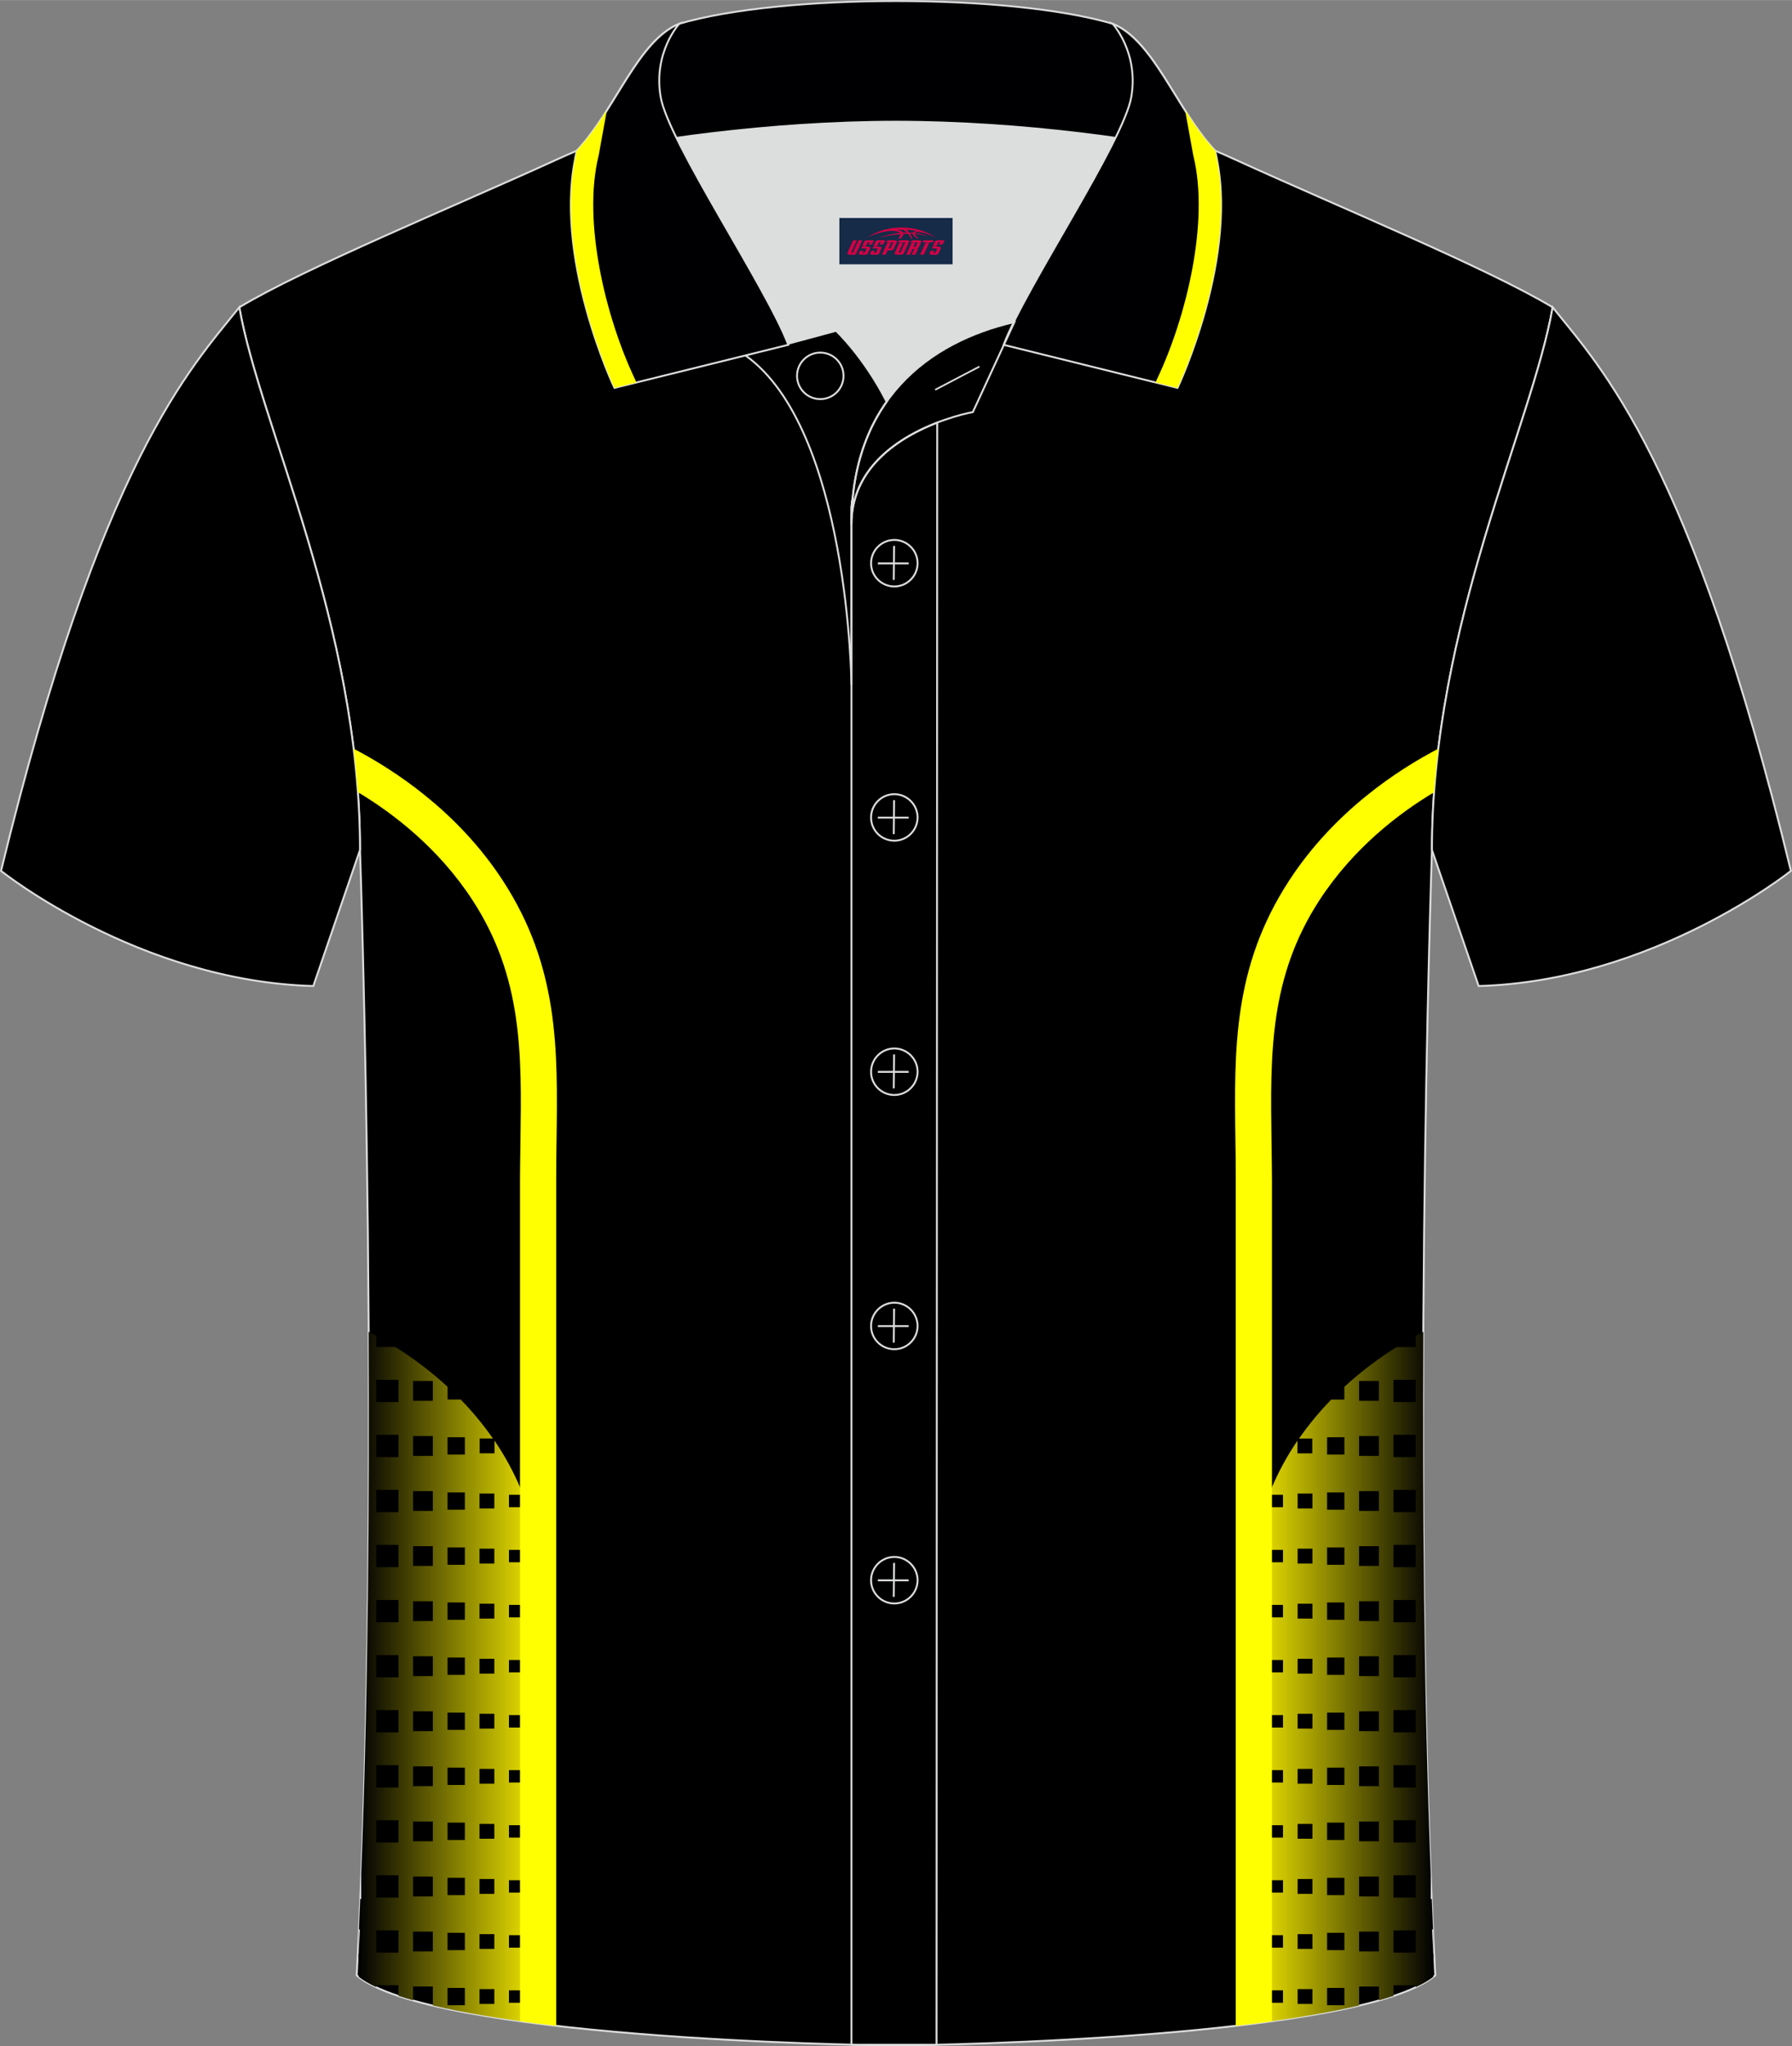
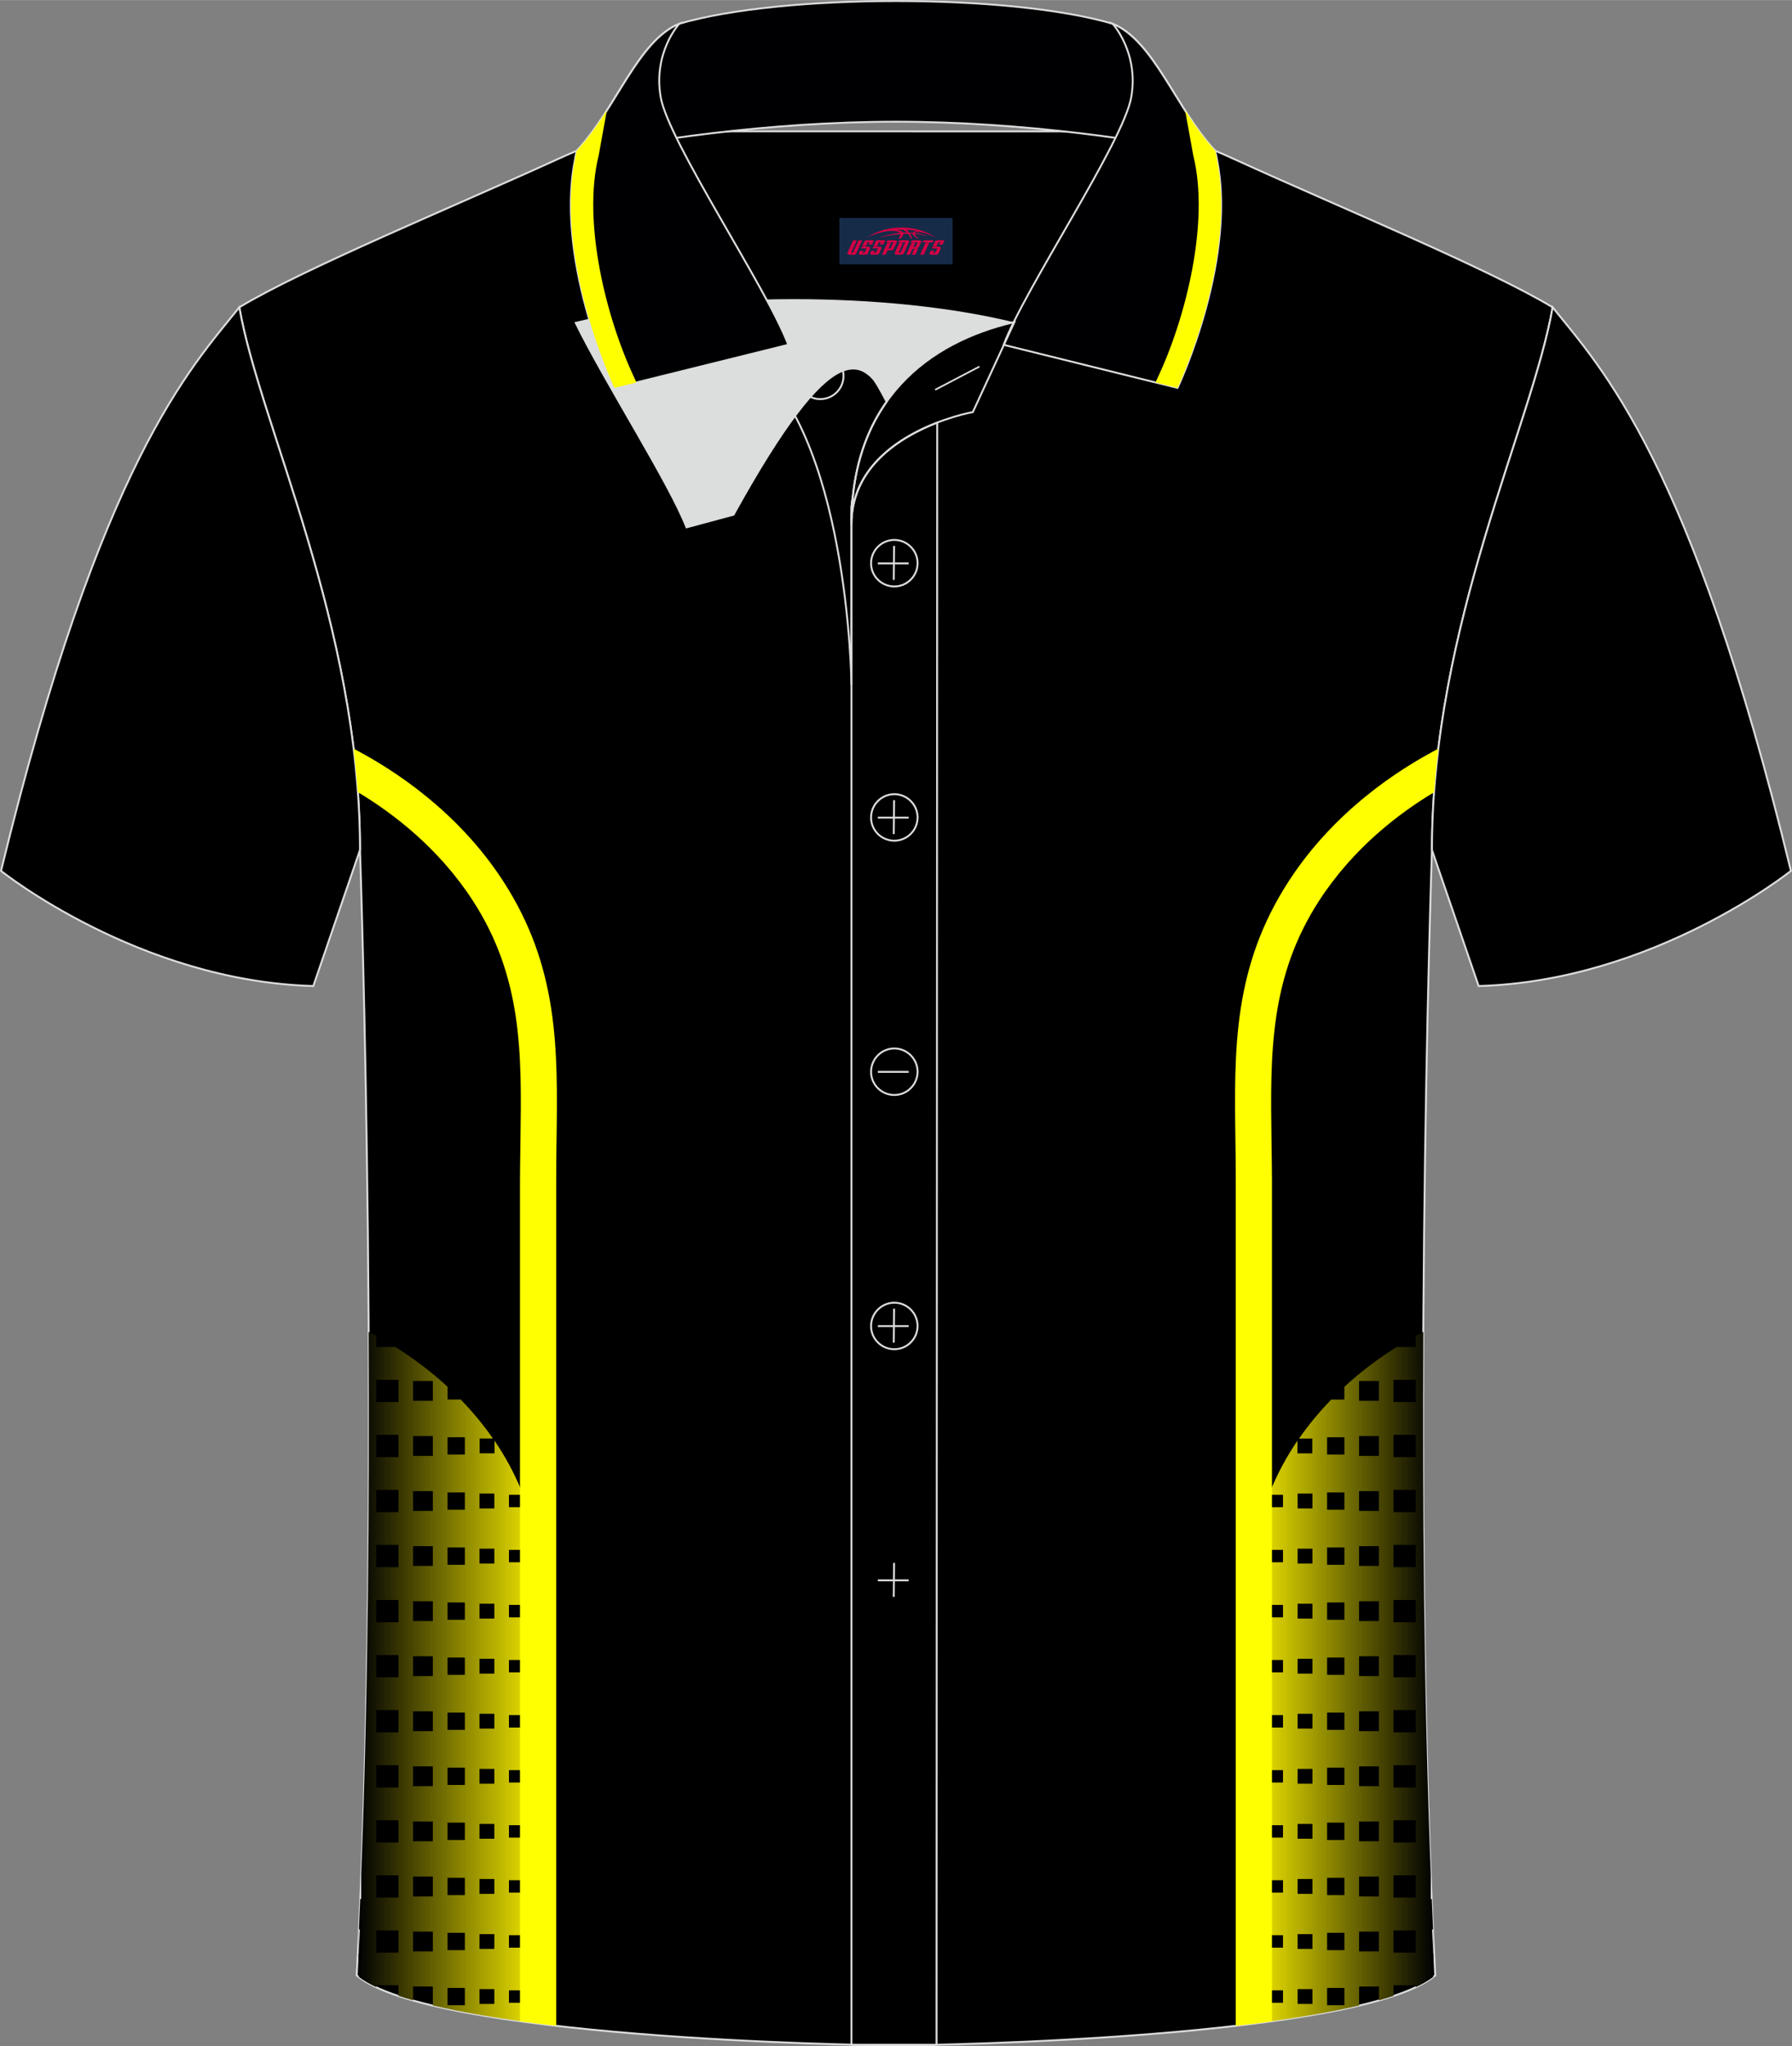
<svg xmlns="http://www.w3.org/2000/svg" version="1.1" id="图层_1" x="0px" y="0px" width="379.8px" height="433.5px" viewBox="0 0 379.95 433.64" enable-background="new 0 0 379.95 433.64" xml:space="preserve">
  <rect x="0" y="0" width="379.95" height="433.64" fill="#808080" stroke="none" />
  <g>
    <path fill-rule="evenodd" clip-rule="evenodd" stroke="#DCDDDD" stroke-width="0.4" stroke-miterlimit="22.926" d="M76.33,180.12   c0,0,4.68,137.15-0.7,238.51c15.6,13.14,104.62,14.84,114.34,14.81c9.72,0.03,98.74-1.67,114.34-14.82   c-5.38-101.36-0.7-238.51-0.7-238.51c0-47.79,21.31-90.25,25.59-115c-13.68-8.25-45.44-21.32-67.38-31.34   c-5.84-2.66-10.73-4.57-15.09-5.94l-113.56-0.01c-4.32,1.37-9.2,3.29-15.06,5.95c-21.94,10.02-53.7,23.09-67.37,31.34   C55.02,89.87,76.33,132.33,76.33,180.12z" />
    <path fill-rule="evenodd" clip-rule="evenodd" fill="#000001" stroke="#DCDDDD" stroke-width="0.4" stroke-miterlimit="22.926" d="   M50.74,65.11C40.5,77.91,21.38,97.53,0.22,184.55c0,0,29.19,23.38,66.21,24.4c0,0,7.16-20.82,9.9-28.84l0,0   C76.33,132.33,55.02,89.87,50.74,65.11z" />
    <path fill-rule="evenodd" clip-rule="evenodd" fill="#000001" stroke="#DCDDDD" stroke-width="0.4" stroke-miterlimit="22.926" d="   M329.2,65.11c10.24,12.8,29.36,32.42,50.52,119.44c0,0-29.19,23.38-66.21,24.4c0,0-7.16-20.82-9.9-28.84l0,0   C303.61,132.33,324.92,89.87,329.2,65.11z" />
    <linearGradient id="SVGID_1_" gradientUnits="userSpaceOnUse" x1="114.794" y1="763.565" x2="75.974" y2="763.565" gradientTransform="matrix(1 0 0 1 0 -408)">
      <stop offset="0" style="stop-color:#F6EC00" />
      <stop offset="1" style="stop-color:#000003" />
    </linearGradient>
    <path fill-rule="evenodd" clip-rule="evenodd" fill="url(#SVGID_1_)" d="M78.16,282.23c0.49,0.25,1.02,0.53,1.6,0.84v2.37h4.05   c3.31,2.07,7.2,4.85,11.09,8.44v2.7h2.78c2.38,2.44,4.69,5.19,6.83,8.26h-2.81c0,1.05,0,2.09,0,3.14c1.05,0,2.09,0,3.15,0v-2.69   c4.34,6.39,7.83,14.14,9.26,23.4h-0.44c0,0.7,0,1.41,0,2.09h0.71c0.27,2.3,0.41,4.71,0.41,7.2v2.38h-1.13c0,0.7,0,1.41,0,2.09h1.13   v9.57h-1.13c0,0.7,0,1.41,0,2.09h1.13v9.57h-1.13c0,0.7,0,1.41,0,2.09h1.13v9.57h-1.13c0,0.7,0,1.41,0,2.09h1.13V387h-1.13   c0,0.7,0,1.41,0,2.09h1.13v9.57h-1.13c0,0.7,0,1.41,0,2.09h1.13v9.57h-1.13c0,0.7,0,1.41,0,2.09h1.13v9.57h-1.13   c0,0.7,0,1.41,0,2.09h1.13v4.83c-8.46-1.05-16.4-2.34-23.02-3.91v-4.02c-1.41,0-2.79,0-4.19,0l0,0v2.93   c-1.08-0.31-2.12-0.63-3.1-0.95v-2.24c-1.58,0-3.15,0-4.72,0l0,0v0.39c-1.45-0.68-2.69-1.4-3.68-2.16l0.04-10.56   c0.09-1.97,0.18-3.96,0.26-5.95h0.21c0-1.76,0-3.5,0-5.25l0,0C78.06,359.29,78.35,318.29,78.16,282.23L78.16,282.23z M76.11,408.91   l-0.03,0.58l-0.04,8.57l0,0l-0.07-3.91h0.63c0-1.74,0-3.49,0-5.24H76.11L76.11,408.91z M94.89,421.27c0,1.22,0,2.44,0,3.67   c1.22,0,2.44,0,3.67,0c0-1.22,0-2.44,0-3.67C97.33,421.27,96.11,421.27,94.89,421.27L94.89,421.27L94.89,421.27z M101.66,421.53   c0,1.05,0,2.09,0,3.14c1.04,0,2.09,0,3.15,0c0-1.05,0-2.09,0-3.14C103.76,421.53,102.71,421.53,101.66,421.53L101.66,421.53   L101.66,421.53z M107.91,421.79c0,0.87,0,1.76,0,2.63c0.87,0,1.76,0,2.63,0c0-0.87,0-1.75,0-2.63   C109.67,421.79,108.79,421.79,107.91,421.79L107.91,421.79L107.91,421.79z M79.76,409.08c0,1.57,0,3.15,0,4.72   c1.57,0,3.14,0,4.72,0c0-1.57,0-3.15,0-4.72C82.9,409.08,81.33,409.08,79.76,409.08L79.76,409.08L79.76,409.08z M87.58,409.34   c0,1.41,0,2.79,0,4.2c1.41,0,2.79,0,4.19,0c0-1.41,0-2.79,0-4.2C90.37,409.34,88.99,409.34,87.58,409.34L87.58,409.34L87.58,409.34   z M94.89,409.6c0,1.22,0,2.44,0,3.67c1.22,0,2.44,0,3.67,0c0-1.22,0-2.44,0-3.67C97.33,409.6,96.11,409.6,94.89,409.6L94.89,409.6   L94.89,409.6z M101.66,409.87c0,1.05,0,2.09,0,3.14c1.04,0,2.09,0,3.15,0c0-1.04,0-2.09,0-3.14   C103.76,409.87,102.71,409.87,101.66,409.87L101.66,409.87L101.66,409.87z M107.91,410.11c0,0.87,0,1.76,0,2.63   c0.87,0,1.76,0,2.63,0c0-0.87,0-1.76,0-2.63C109.67,410.11,108.79,410.11,107.91,410.11L107.91,410.11L107.91,410.11z M79.76,397.4   c0,1.57,0,3.14,0,4.72c1.57,0,3.14,0,4.72,0c0-1.57,0-3.14,0-4.72C82.9,397.4,81.33,397.4,79.76,397.4L79.76,397.4L79.76,397.4z    M87.58,397.68c0,1.41,0,2.79,0,4.2c1.41,0,2.79,0,4.19,0c0-1.41,0-2.79,0-4.2C90.37,397.68,88.99,397.68,87.58,397.68   L87.58,397.68L87.58,397.68z M94.89,397.94c0,1.22,0,2.44,0,3.67c1.22,0,2.44,0,3.67,0c0-1.22,0-2.44,0-3.67   C97.33,397.94,96.11,397.94,94.89,397.94L94.89,397.94L94.89,397.94z M101.66,398.19c0,1.06,0,2.09,0,3.15c1.04,0,2.09,0,3.15,0   c0-1.06,0-2.09,0-3.15C103.76,398.19,102.71,398.19,101.66,398.19L101.66,398.19L101.66,398.19z M107.91,398.45   c0,0.87,0,1.76,0,2.63c0.87,0,1.76,0,2.63,0c0-0.87,0-1.76,0-2.63C109.67,398.45,108.79,398.45,107.91,398.45L107.91,398.45   L107.91,398.45z M79.76,385.74c0,1.57,0,3.15,0,4.72c1.57,0,3.14,0,4.72,0c0-1.57,0-3.15,0-4.72   C82.9,385.74,81.33,385.74,79.76,385.74L79.76,385.74L79.76,385.74z M87.58,386c0,1.41,0,2.79,0,4.2c1.41,0,2.79,0,4.19,0   c0-1.41,0-2.79,0-4.2C90.37,386,88.99,386,87.58,386L87.58,386L87.58,386z M94.89,386.25c0,1.22,0,2.44,0,3.67   c1.22,0,2.44,0,3.67,0c0-1.22,0-2.44,0-3.67C97.33,386.25,96.11,386.25,94.89,386.25L94.89,386.25L94.89,386.25z M101.66,386.52   c0,1.05,0,2.09,0,3.14c1.04,0,2.09,0,3.15,0c0-1.05,0-2.09,0-3.14C103.76,386.52,102.71,386.52,101.66,386.52L101.66,386.52   L101.66,386.52z M107.91,386.79c0,0.87,0,1.76,0,2.63c0.87,0,1.76,0,2.63,0c0-0.87,0-1.75,0-2.63   C109.67,386.79,108.79,386.79,107.91,386.79L107.91,386.79L107.91,386.79z M79.76,374.08c0,1.57,0,3.15,0,4.72   c1.57,0,3.14,0,4.72,0c0-1.57,0-3.15,0-4.72C82.9,374.08,81.33,374.08,79.76,374.08L79.76,374.08L79.76,374.08z M87.58,374.32   c0,1.41,0,2.79,0,4.2c1.41,0,2.79,0,4.19,0c0-1.41,0-2.79,0-4.2C90.37,374.32,88.99,374.32,87.58,374.32L87.58,374.32L87.58,374.32   z M94.89,374.59c0,1.22,0,2.44,0,3.67c1.22,0,2.44,0,3.67,0c0-1.22,0-2.44,0-3.67C97.33,374.59,96.11,374.59,94.89,374.59   L94.89,374.59L94.89,374.59z M101.66,374.86c0,1.05,0,2.09,0,3.14c1.04,0,2.09,0,3.15,0c0-1.05,0-2.09,0-3.14   C103.76,374.86,102.71,374.86,101.66,374.86L101.66,374.86L101.66,374.86z M107.91,375.12c0,0.87,0,1.75,0,2.63   c0.87,0,1.76,0,2.63,0c0-0.87,0-1.76,0-2.63C109.67,375.12,108.79,375.12,107.91,375.12L107.91,375.12L107.91,375.12z M79.76,362.4   c0,1.57,0,3.15,0,4.72c1.57,0,3.14,0,4.72,0c0-1.57,0-3.15,0-4.72C82.9,362.4,81.33,362.4,79.76,362.4L79.76,362.4L79.76,362.4z    M87.58,362.66c0,1.41,0,2.79,0,4.2c1.41,0,2.79,0,4.19,0c0-1.41,0-2.79,0-4.2C90.37,362.66,88.99,362.66,87.58,362.66   L87.58,362.66L87.58,362.66z M94.89,362.92c0,1.22,0,2.44,0,3.67c1.22,0,2.44,0,3.67,0c0-1.22,0-2.44,0-3.67   C97.33,362.92,96.11,362.92,94.89,362.92L94.89,362.92L94.89,362.92z M101.66,363.18c0,1.05,0,2.09,0,3.14c1.04,0,2.09,0,3.15,0   c0-1.05,0-2.09,0-3.14C103.76,363.18,102.71,363.18,101.66,363.18L101.66,363.18L101.66,363.18z M107.91,363.46   c0,0.87,0,1.76,0,2.63c0.87,0,1.76,0,2.63,0c0-0.87,0-1.76,0-2.63C109.67,363.46,108.79,363.46,107.91,363.46L107.91,363.46   L107.91,363.46z M79.76,350.73c0,1.57,0,3.14,0,4.72c1.57,0,3.14,0,4.72,0c0-1.57,0-3.14,0-4.72   C82.9,350.73,81.33,350.73,79.76,350.73L79.76,350.73L79.76,350.73z M87.58,350.99c0,1.41,0,2.79,0,4.2c1.41,0,2.79,0,4.19,0   c0-1.41,0-2.79,0-4.2C90.37,350.99,88.99,350.99,87.58,350.99L87.58,350.99L87.58,350.99z M94.89,351.26c0,1.22,0,2.44,0,3.67   c1.22,0,2.44,0,3.67,0c0-1.22,0-2.44,0-3.67C97.33,351.26,96.11,351.26,94.89,351.26L94.89,351.26L94.89,351.26z M101.66,351.52   c0,1.06,0,2.09,0,3.15c1.04,0,2.09,0,3.15,0c0-1.06,0-2.09,0-3.15C103.76,351.52,102.71,351.52,101.66,351.52L101.66,351.52   L101.66,351.52z M107.91,351.78c0,0.87,0,1.76,0,2.63c0.87,0,1.76,0,2.63,0c0-0.87,0-1.76,0-2.63   C109.67,351.78,108.79,351.78,107.91,351.78L107.91,351.78L107.91,351.78z M79.76,339.06c0,1.57,0,3.14,0,4.72   c1.57,0,3.14,0,4.72,0c0-1.57,0-3.14,0-4.72C82.9,339.06,81.33,339.06,79.76,339.06L79.76,339.06L79.76,339.06z M87.58,339.33   c0,1.41,0,2.79,0,4.2c1.41,0,2.79,0,4.19,0c0-1.41,0-2.79,0-4.2C90.37,339.33,88.99,339.33,87.58,339.33L87.58,339.33L87.58,339.33   z M94.89,339.59c0,1.22,0,2.44,0,3.67c1.22,0,2.44,0,3.67,0c0-1.22,0-2.44,0-3.67C97.33,339.59,96.11,339.59,94.89,339.59   L94.89,339.59L94.89,339.59z M101.66,339.85c0,1.06,0,2.09,0,3.15c1.04,0,2.09,0,3.15,0c0-1.06,0-2.09,0-3.15   C103.76,339.85,102.71,339.85,101.66,339.85L101.66,339.85L101.66,339.85z M107.91,340.11c0,0.87,0,1.76,0,2.63   c0.87,0,1.76,0,2.63,0c0-0.87,0-1.75,0-2.63C109.67,340.11,108.79,340.11,107.91,340.11L107.91,340.11L107.91,340.11z    M79.76,327.39c0,1.57,0,3.14,0,4.72c1.57,0,3.14,0,4.72,0c0-1.57,0-3.14,0-4.72C82.9,327.39,81.33,327.39,79.76,327.39   L79.76,327.39L79.76,327.39z M87.58,327.65c0,1.41,0,2.79,0,4.2c1.41,0,2.79,0,4.19,0c0-1.41,0-2.79,0-4.2   C90.37,327.65,88.99,327.65,87.58,327.65L87.58,327.65L87.58,327.65z M94.89,327.93c0,1.22,0,2.44,0,3.67c1.22,0,2.44,0,3.67,0   c0-1.22,0-2.44,0-3.67C97.33,327.93,96.11,327.93,94.89,327.93L94.89,327.93L94.89,327.93z M101.66,328.19c0,1.06,0,2.09,0,3.15   c1.04,0,2.09,0,3.15,0c0-1.06,0-2.09,0-3.15C103.76,328.19,102.71,328.19,101.66,328.19L101.66,328.19L101.66,328.19z    M107.91,328.44c0,0.87,0,1.76,0,2.63c0.87,0,1.76,0,2.63,0c0-0.87,0-1.76,0-2.63C109.67,328.44,108.79,328.44,107.91,328.44   L107.91,328.44L107.91,328.44z M79.76,315.73c0,1.57,0,3.14,0,4.72c1.57,0,3.14,0,4.72,0c0-1.57,0-3.14,0-4.72   C82.9,315.73,81.33,315.73,79.76,315.73L79.76,315.73L79.76,315.73z M87.58,315.99c0,1.41,0,2.79,0,4.2c1.41,0,2.79,0,4.19,0   c0-1.41,0-2.79,0-4.2C90.37,315.99,88.99,315.99,87.58,315.99L87.58,315.99L87.58,315.99z M94.89,316.26c0,1.22,0,2.44,0,3.67   c1.22,0,2.44,0,3.67,0c0-1.22,0-2.44,0-3.67C97.33,316.26,96.11,316.26,94.89,316.26L94.89,316.26L94.89,316.26z M101.66,316.51   c0,1.06,0,2.09,0,3.15c1.04,0,2.09,0,3.15,0c0-1.06,0-2.09,0-3.15C103.76,316.51,102.71,316.51,101.66,316.51L101.66,316.51   L101.66,316.51z M107.91,316.77c0,0.87,0,1.76,0,2.63c0.87,0,1.76,0,2.63,0c0-0.87,0-1.76,0-2.63   C109.67,316.77,108.79,316.77,107.91,316.77L107.91,316.77L107.91,316.77z M79.76,304.06c0,1.57,0,3.15,0,4.72   c1.57,0,3.14,0,4.72,0c0-1.57,0-3.15,0-4.72C82.9,304.06,81.33,304.06,79.76,304.06L79.76,304.06L79.76,304.06z M87.58,304.32   c0,1.41,0,2.79,0,4.2c1.41,0,2.79,0,4.19,0c0-1.41,0-2.79,0-4.2C90.37,304.32,88.99,304.32,87.58,304.32L87.58,304.32L87.58,304.32   z M94.89,304.57c0,1.22,0,2.44,0,3.67c1.22,0,2.44,0,3.67,0c0-1.22,0-2.44,0-3.67C97.33,304.57,96.11,304.57,94.89,304.57   L94.89,304.57L94.89,304.57z M79.76,292.4c0,1.57,0,3.14,0,4.72c1.57,0,3.14,0,4.72,0c0-1.57,0-3.14,0-4.72   C82.9,292.4,81.33,292.4,79.76,292.4L79.76,292.4L79.76,292.4z M87.58,292.65c0,1.41,0,2.79,0,4.2c1.41,0,2.79,0,4.19,0   c0-1.41,0-2.79,0-4.2C90.37,292.65,88.99,292.65,87.58,292.65z" />
    <path fill-rule="evenodd" clip-rule="evenodd" fill="#FFFF01" d="M74.97,158.65c8.44,4.39,22.01,13.18,31.62,27.92   c11.92,18.29,11.68,35.73,11.41,55.12c-0.03,2.36-0.07,4.78-0.07,8.79v178.83c-2.61-0.3-5.17-0.63-7.68-0.97V250.48   c0-1.98,0.05-5.45,0.1-8.88c0.26-18.17,0.49-34.51-10.18-50.87c-7.22-11.08-16.89-18.43-24.3-22.87   C75.65,164.77,75.35,161.69,74.97,158.65z" />
    <linearGradient id="SVGID_2_" gradientUnits="userSpaceOnUse" x1="265.154" y1="763.575" x2="303.974" y2="763.575" gradientTransform="matrix(1 0 0 1 0 -408)">
      <stop offset="0" style="stop-color:#F6EC00" />
      <stop offset="1" style="stop-color:#000003" />
    </linearGradient>
    <path fill-rule="evenodd" clip-rule="evenodd" fill="url(#SVGID_2_)" d="M301.78,282.24c-0.49,0.25-1.02,0.53-1.6,0.84v2.37h-4.05   c-3.31,2.07-7.2,4.85-11.09,8.44v2.7h-2.78c-2.38,2.44-4.69,5.19-6.83,8.26h2.81c0,1.05,0,2.09,0,3.14c-1.05,0-2.09,0-3.15,0v-2.69   c-4.34,6.39-7.83,14.14-9.26,23.4h0.44c0,0.7,0,1.41,0,2.09h-0.71c-0.27,2.3-0.41,4.71-0.41,7.2v2.38h1.13c0,0.7,0,1.41,0,2.09   h-1.13v9.57h1.13c0,0.7,0,1.41,0,2.09h-1.13v9.57h1.13c0,0.7,0,1.41,0,2.09h-1.13v9.57h1.13c0,0.7,0,1.41,0,2.09h-1.13v9.57h1.13   c0,0.7,0,1.41,0,2.09h-1.13v9.57h1.13c0,0.7,0,1.41,0,2.09h-1.13v9.57h1.13c0,0.7,0,1.41,0,2.09h-1.13v9.57h1.13   c0,0.7,0,1.41,0,2.09h-1.13v4.83c8.46-1.05,16.4-2.34,23.02-3.91v-4.02c1.41,0,2.79,0,4.2,0l0,0v2.93c1.08-0.31,2.12-0.63,3.1-0.95   v-2.24c1.58,0,3.15,0,4.72,0l0,0v0.39c1.45-0.68,2.69-1.4,3.68-2.16l-0.04-10.56c-0.09-1.97-0.18-3.96-0.26-5.95h-0.21   c0-1.76,0-3.5,0-5.25l0,0C301.88,359.29,301.59,318.29,301.78,282.24L301.78,282.24z M303.86,409.48l0.04,8.57l0,0l0.07-3.91h-0.63   c0-1.74,0-3.49,0-5.24h0.49L303.86,409.48L303.86,409.48z M285.05,421.27c0,1.22,0,2.44,0,3.67c-1.22,0-2.44,0-3.67,0   c0-1.22,0-2.44,0-3.67C282.61,421.27,283.83,421.27,285.05,421.27L285.05,421.27L285.05,421.27z M278.28,421.53   c0,1.05,0,2.09,0,3.14c-1.05,0-2.09,0-3.15,0c0-1.05,0-2.09,0-3.14C276.18,421.53,277.23,421.53,278.28,421.53L278.28,421.53   L278.28,421.53z M272.03,421.79c0,0.87,0,1.76,0,2.63c-0.87,0-1.76,0-2.63,0c0-0.87,0-1.75,0-2.63   C270.27,421.79,271.15,421.79,272.03,421.79L272.03,421.79L272.03,421.79z M300.18,409.08c0,1.57,0,3.15,0,4.72   c-1.57,0-3.14,0-4.72,0c0-1.57,0-3.15,0-4.72C297.04,409.08,298.61,409.08,300.18,409.08L300.18,409.08L300.18,409.08z    M292.36,409.34c0,1.41,0,2.79,0,4.2c-1.41,0-2.79,0-4.2,0c0-1.41,0-2.79,0-4.2C289.57,409.34,290.95,409.34,292.36,409.34   L292.36,409.34L292.36,409.34z M285.05,409.6c0,1.22,0,2.44,0,3.67c-1.22,0-2.44,0-3.67,0c0-1.22,0-2.44,0-3.67   C282.61,409.6,283.83,409.6,285.05,409.6L285.05,409.6L285.05,409.6z M278.28,409.87c0,1.05,0,2.09,0,3.14c-1.05,0-2.09,0-3.15,0   c0-1.04,0-2.09,0-3.14C276.18,409.87,277.23,409.87,278.28,409.87L278.28,409.87L278.28,409.87z M272.03,410.11   c0,0.87,0,1.76,0,2.63c-0.87,0-1.76,0-2.63,0c0-0.87,0-1.76,0-2.63C270.27,410.11,271.15,410.11,272.03,410.11L272.03,410.11   L272.03,410.11z M300.18,397.4c0,1.57,0,3.14,0,4.72c-1.57,0-3.14,0-4.72,0c0-1.57,0-3.14,0-4.72   C297.04,397.4,298.61,397.4,300.18,397.4L300.18,397.4L300.18,397.4z M292.36,397.68c0,1.41,0,2.79,0,4.2c-1.41,0-2.79,0-4.2,0   c0-1.41,0-2.79,0-4.2C289.57,397.68,290.95,397.68,292.36,397.68L292.36,397.68L292.36,397.68z M285.05,397.94   c0,1.22,0,2.44,0,3.67c-1.22,0-2.44,0-3.67,0c0-1.22,0-2.44,0-3.67C282.61,397.94,283.83,397.94,285.05,397.94L285.05,397.94   L285.05,397.94z M278.28,398.19c0,1.06,0,2.09,0,3.15c-1.05,0-2.09,0-3.15,0c0-1.06,0-2.09,0-3.15   C276.18,398.19,277.23,398.19,278.28,398.19L278.28,398.19L278.28,398.19z M272.03,398.45c0,0.87,0,1.76,0,2.63   c-0.87,0-1.76,0-2.63,0c0-0.87,0-1.76,0-2.63C270.27,398.45,271.15,398.45,272.03,398.45L272.03,398.45L272.03,398.45z    M300.18,385.74c0,1.57,0,3.15,0,4.72c-1.57,0-3.14,0-4.72,0c0-1.57,0-3.15,0-4.72C297.04,385.74,298.61,385.74,300.18,385.74   L300.18,385.74L300.18,385.74z M292.36,386c0,1.41,0,2.79,0,4.2c-1.41,0-2.79,0-4.2,0c0-1.41,0-2.79,0-4.2   C289.57,386,290.95,386,292.36,386L292.36,386L292.36,386z M285.05,386.25c0,1.22,0,2.44,0,3.67c-1.22,0-2.44,0-3.67,0   c0-1.22,0-2.44,0-3.67C282.61,386.25,283.83,386.25,285.05,386.25L285.05,386.25L285.05,386.25z M278.28,386.52   c0,1.05,0,2.09,0,3.14c-1.05,0-2.09,0-3.15,0c0-1.05,0-2.09,0-3.14C276.18,386.52,277.23,386.52,278.28,386.52L278.28,386.52   L278.28,386.52z M272.03,386.79c0,0.87,0,1.76,0,2.63c-0.87,0-1.76,0-2.63,0c0-0.87,0-1.75,0-2.63   C270.27,386.79,271.15,386.79,272.03,386.79L272.03,386.79L272.03,386.79z M300.18,374.08c0,1.57,0,3.15,0,4.72   c-1.57,0-3.14,0-4.72,0c0-1.57,0-3.15,0-4.72C297.04,374.08,298.61,374.08,300.18,374.08L300.18,374.08L300.18,374.08z    M292.36,374.32c0,1.41,0,2.79,0,4.2c-1.41,0-2.79,0-4.2,0c0-1.41,0-2.79,0-4.2C289.57,374.32,290.95,374.32,292.36,374.32   L292.36,374.32L292.36,374.32z M285.05,374.59c0,1.22,0,2.44,0,3.67c-1.22,0-2.44,0-3.67,0c0-1.22,0-2.44,0-3.67   C282.61,374.59,283.83,374.59,285.05,374.59L285.05,374.59L285.05,374.59z M278.28,374.86c0,1.05,0,2.09,0,3.14   c-1.05,0-2.09,0-3.15,0c0-1.05,0-2.09,0-3.14C276.18,374.86,277.23,374.86,278.28,374.86L278.28,374.86L278.28,374.86z    M272.03,375.12c0,0.87,0,1.75,0,2.63c-0.87,0-1.76,0-2.63,0c0-0.87,0-1.76,0-2.63C270.27,375.12,271.15,375.12,272.03,375.12   L272.03,375.12L272.03,375.12z M300.18,362.4c0,1.57,0,3.15,0,4.72c-1.57,0-3.14,0-4.72,0c0-1.57,0-3.15,0-4.72   C297.04,362.4,298.61,362.4,300.18,362.4L300.18,362.4L300.18,362.4z M292.36,362.66c0,1.41,0,2.79,0,4.2c-1.41,0-2.79,0-4.2,0   c0-1.41,0-2.79,0-4.2C289.57,362.66,290.95,362.66,292.36,362.66L292.36,362.66L292.36,362.66z M285.05,362.92   c0,1.22,0,2.44,0,3.67c-1.22,0-2.44,0-3.67,0c0-1.22,0-2.44,0-3.67C282.61,362.92,283.83,362.92,285.05,362.92L285.05,362.92   L285.05,362.92z M278.28,363.18c0,1.05,0,2.09,0,3.14c-1.05,0-2.09,0-3.15,0c0-1.05,0-2.09,0-3.14   C276.18,363.18,277.23,363.18,278.28,363.18L278.28,363.18L278.28,363.18z M272.03,363.46c0,0.87,0,1.76,0,2.63   c-0.87,0-1.76,0-2.63,0c0-0.87,0-1.76,0-2.63C270.27,363.46,271.15,363.46,272.03,363.46L272.03,363.46L272.03,363.46z    M300.18,350.73c0,1.57,0,3.14,0,4.72c-1.57,0-3.14,0-4.72,0c0-1.57,0-3.14,0-4.72C297.04,350.73,298.61,350.73,300.18,350.73   L300.18,350.73L300.18,350.73z M292.36,350.99c0,1.41,0,2.79,0,4.2c-1.41,0-2.79,0-4.2,0c0-1.41,0-2.79,0-4.2   C289.57,350.99,290.95,350.99,292.36,350.99L292.36,350.99L292.36,350.99z M285.05,351.26c0,1.22,0,2.44,0,3.67   c-1.22,0-2.44,0-3.67,0c0-1.22,0-2.44,0-3.67C282.61,351.26,283.83,351.26,285.05,351.26L285.05,351.26L285.05,351.26z    M278.28,351.52c0,1.06,0,2.09,0,3.15c-1.05,0-2.09,0-3.15,0c0-1.06,0-2.09,0-3.15C276.18,351.52,277.23,351.52,278.28,351.52   L278.28,351.52L278.28,351.52z M272.03,351.78c0,0.87,0,1.76,0,2.63c-0.87,0-1.76,0-2.63,0c0-0.87,0-1.76,0-2.63   C270.27,351.78,271.15,351.78,272.03,351.78L272.03,351.78L272.03,351.78z M300.18,339.06c0,1.57,0,3.14,0,4.72   c-1.57,0-3.14,0-4.72,0c0-1.57,0-3.14,0-4.72C297.04,339.06,298.61,339.06,300.18,339.06L300.18,339.06L300.18,339.06z    M292.36,339.33c0,1.41,0,2.79,0,4.2c-1.41,0-2.79,0-4.2,0c0-1.41,0-2.79,0-4.2C289.57,339.33,290.95,339.33,292.36,339.33   L292.36,339.33L292.36,339.33z M285.05,339.59c0,1.22,0,2.44,0,3.67c-1.22,0-2.44,0-3.67,0c0-1.22,0-2.44,0-3.67   C282.61,339.59,283.83,339.59,285.05,339.59L285.05,339.59L285.05,339.59z M278.28,339.85c0,1.06,0,2.09,0,3.15   c-1.05,0-2.09,0-3.15,0c0-1.06,0-2.09,0-3.15C276.18,339.85,277.23,339.85,278.28,339.85L278.28,339.85L278.28,339.85z    M272.03,340.11c0,0.87,0,1.76,0,2.63c-0.87,0-1.76,0-2.63,0c0-0.87,0-1.75,0-2.63C270.27,340.11,271.15,340.11,272.03,340.11   L272.03,340.11L272.03,340.11z M300.18,327.39c0,1.57,0,3.14,0,4.72c-1.57,0-3.14,0-4.72,0c0-1.57,0-3.14,0-4.72   C297.04,327.39,298.61,327.39,300.18,327.39L300.18,327.39L300.18,327.39z M292.36,327.65c0,1.41,0,2.79,0,4.2   c-1.41,0-2.79,0-4.2,0c0-1.41,0-2.79,0-4.2C289.57,327.65,290.95,327.65,292.36,327.65L292.36,327.65L292.36,327.65z    M285.05,327.93c0,1.22,0,2.44,0,3.67c-1.22,0-2.44,0-3.67,0c0-1.22,0-2.44,0-3.67C282.61,327.93,283.83,327.93,285.05,327.93   L285.05,327.93L285.05,327.93z M278.28,328.19c0,1.06,0,2.09,0,3.15c-1.05,0-2.09,0-3.15,0c0-1.06,0-2.09,0-3.15   C276.18,328.19,277.23,328.19,278.28,328.19L278.28,328.19L278.28,328.19z M272.03,328.44c0,0.87,0,1.76,0,2.63   c-0.87,0-1.76,0-2.63,0c0-0.87,0-1.76,0-2.63C270.27,328.44,271.15,328.44,272.03,328.44L272.03,328.44L272.03,328.44z    M300.18,315.73c0,1.57,0,3.14,0,4.72c-1.57,0-3.14,0-4.72,0c0-1.57,0-3.14,0-4.72C297.04,315.73,298.61,315.73,300.18,315.73   L300.18,315.73L300.18,315.73z M292.36,315.99c0,1.41,0,2.79,0,4.2c-1.41,0-2.79,0-4.2,0c0-1.41,0-2.79,0-4.2   C289.57,315.99,290.95,315.99,292.36,315.99L292.36,315.99L292.36,315.99z M285.05,316.26c0,1.22,0,2.44,0,3.67   c-1.22,0-2.44,0-3.67,0c0-1.22,0-2.44,0-3.67C282.61,316.26,283.83,316.26,285.05,316.26L285.05,316.26L285.05,316.26z    M278.28,316.51c0,1.06,0,2.09,0,3.15c-1.05,0-2.09,0-3.15,0c0-1.06,0-2.09,0-3.15C276.18,316.51,277.23,316.51,278.28,316.51   L278.28,316.51L278.28,316.51z M272.03,316.77c0,0.87,0,1.76,0,2.63c-0.87,0-1.76,0-2.63,0c0-0.87,0-1.76,0-2.63   C270.27,316.77,271.15,316.77,272.03,316.77L272.03,316.77L272.03,316.77z M300.18,304.06c0,1.57,0,3.15,0,4.72   c-1.57,0-3.14,0-4.72,0c0-1.57,0-3.15,0-4.72C297.04,304.06,298.61,304.06,300.18,304.06L300.18,304.06L300.18,304.06z    M292.36,304.32c0,1.41,0,2.79,0,4.2c-1.41,0-2.79,0-4.2,0c0-1.41,0-2.79,0-4.2C289.57,304.32,290.95,304.32,292.36,304.32   L292.36,304.32L292.36,304.32z M285.05,304.57c0,1.22,0,2.44,0,3.67c-1.22,0-2.44,0-3.67,0c0-1.22,0-2.44,0-3.67   C282.61,304.57,283.83,304.57,285.05,304.57L285.05,304.57L285.05,304.57z M300.18,292.4c0,1.57,0,3.14,0,4.72   c-1.57,0-3.14,0-4.72,0c0-1.57,0-3.14,0-4.72C297.04,292.4,298.61,292.4,300.18,292.4L300.18,292.4L300.18,292.4z M292.36,292.65   c0,1.41,0,2.79,0,4.2c-1.41,0-2.79,0-4.2,0c0-1.41,0-2.79,0-4.2C289.57,292.65,290.95,292.65,292.36,292.65z" />
    <path fill-rule="evenodd" clip-rule="evenodd" fill="#FFFF01" d="M304.07,167.88c-7.42,4.43-17.08,11.78-24.3,22.86   c-10.66,16.35-10.43,32.69-10.18,50.87c0.05,3.43,0.1,6.9,0.1,8.88v177.86c-2.51,0.35-5.07,0.67-7.68,0.97V250.48   c0-4.01-0.03-6.43-0.07-8.79c-0.27-19.4-0.52-36.84,11.41-55.12c9.61-14.74,23.19-23.54,31.62-27.92   C304.59,161.69,304.29,164.77,304.07,167.88z" />
-     <path fill-rule="evenodd" clip-rule="evenodd" fill="#DCDDDD" d="M187.99,85.11c6.44-9.11,16.35-14.37,26.94-16.84   c5.24-10.64,16.09-27.82,21.62-39.14c-26.77-6.52-66.38-6.52-93.15,0c6.43,13.14,20,34.17,23.66,43.71l10.22-2.75   C177.27,70.09,183.27,75.76,187.99,85.11z" />
+     <path fill-rule="evenodd" clip-rule="evenodd" fill="#DCDDDD" d="M187.99,85.11c6.44-9.11,16.35-14.37,26.94-16.84   c-26.77-6.52-66.38-6.52-93.15,0c6.43,13.14,20,34.17,23.66,43.71l10.22-2.75   C177.27,70.09,183.27,75.76,187.99,85.11z" />
    <path fill="none" stroke="#DCDDDD" stroke-width="0.4" stroke-miterlimit="10" d="M158.01,75.28l19.26-5.19c0,0,6,5.67,10.72,15.03   c-3.78,5.35-6.37,12.04-7.18,20.26c-0.14,0.74-0.24,1.47-0.28,2.18v3.57v33.98C180.53,145.1,180,90.85,158.01,75.28z" />
    <path fill="none" stroke="#DCDDDD" stroke-width="0.4" stroke-miterlimit="10" d="M180.53,107.56v3.57c0-1.99,0.1-3.91,0.28-5.75   C180.66,106.12,180.57,106.85,180.53,107.56L180.53,107.56z M180.53,111.13v322.2h18.04l0.14-343.78   C191.11,92.48,180.53,98.79,180.53,111.13z" />
    <path fill-rule="evenodd" clip-rule="evenodd" fill="#000002" stroke="#DCDDDD" stroke-width="0.4" stroke-miterlimit="10" d="   M122.05,33.11c13.39-3.26,40.91-7.33,67.91-7.33s54.52,4.07,67.91,7.33l-0.28-1.2c-8.22-8.78-12.93-23.33-21.69-26.89   C224.97,1.8,207.47,0.2,189.97,0.2c-17.51,0-35.01,1.61-45.95,4.82c-8.77,3.57-13.47,18.11-21.69,26.89L122.05,33.11z" />
    <path fill-rule="evenodd" clip-rule="evenodd" fill="#000002" stroke="#DCDDDD" stroke-width="0.4" stroke-miterlimit="10" d="   M144.02,5.02c0,0-5.58,6.05-3.94,15.53c1.63,9.49,22.57,40.53,27.06,52.51l-36.86,9.13c0,0-13.39-28.22-7.95-50.28   C130.56,23.13,135.26,8.59,144.02,5.02z" />
    <path fill-rule="evenodd" clip-rule="evenodd" fill="#000002" stroke="#DCDDDD" stroke-width="0.4" stroke-miterlimit="10" d="   M235.91,5.02c0,0,5.58,6.05,3.95,15.53c-1.63,9.49-22.57,40.53-27.06,52.51l36.86,9.13c0,0,13.39-28.22,7.95-50.28   C249.38,23.13,244.67,8.59,235.91,5.02z" />
    <path fill="none" stroke="#DCDDDD" stroke-width="0.4" stroke-miterlimit="10" d="M173.92,84.57c2.72,0,4.93-2.21,4.93-4.93   s-2.21-4.93-4.93-4.93c-2.72,0-4.93,2.21-4.93,4.93S171.21,84.57,173.92,84.57z" />
    <path fill="none" stroke="#DCDDDD" stroke-width="0.4" stroke-miterlimit="10" d="M215.08,68.24l-8.81,19.07   c0,0-25.75,4.58-25.75,23.82C180.53,84.95,196.8,72.44,215.08,68.24z" />
    <line fill="none" stroke="#DCDDDD" stroke-width="0.36" stroke-miterlimit="10" x1="207.67" y1="77.67" x2="198.28" y2="82.59" />
    <g>
      <g>
        <path fill="none" stroke="#DCDDDD" stroke-width="0.402" stroke-miterlimit="10" d="M189.62,124.27c2.71,0,4.93-2.22,4.93-4.93     s-2.23-4.93-4.93-4.93c-2.71,0-4.93,2.22-4.93,4.93C184.67,122.06,186.89,124.27,189.62,124.27z" />
        <line fill="none" stroke="#DCDDDD" stroke-width="0.402" stroke-miterlimit="10" x1="189.57" y1="115.68" x2="189.5" y2="122.88" />
        <line fill="none" stroke="#DCDDDD" stroke-width="0.402" stroke-miterlimit="10" x1="186.12" y1="119.38" x2="192.66" y2="119.38" />
      </g>
      <g>
        <path fill="none" stroke="#DCDDDD" stroke-width="0.402" stroke-miterlimit="10" d="M189.62,178.15c2.71,0,4.93-2.22,4.93-4.93     c0-2.71-2.23-4.93-4.93-4.93c-2.71,0-4.93,2.22-4.93,4.93C184.67,175.94,186.89,178.15,189.62,178.15z" />
        <line fill="none" stroke="#DCDDDD" stroke-width="0.402" stroke-miterlimit="10" x1="189.57" y1="169.56" x2="189.5" y2="176.76" />
        <line fill="none" stroke="#DCDDDD" stroke-width="0.402" stroke-miterlimit="10" x1="186.12" y1="173.26" x2="192.66" y2="173.26" />
      </g>
      <g>
        <path fill="none" stroke="#DCDDDD" stroke-width="0.402" stroke-miterlimit="10" d="M189.62,232.04c2.71,0,4.93-2.22,4.93-4.93     c0-2.71-2.23-4.93-4.93-4.93c-2.71,0-4.93,2.22-4.93,4.93C184.67,229.82,186.89,232.04,189.62,232.04z" />
-         <line fill="none" stroke="#DCDDDD" stroke-width="0.402" stroke-miterlimit="10" x1="189.57" y1="223.45" x2="189.5" y2="230.64" />
        <line fill="none" stroke="#DCDDDD" stroke-width="0.402" stroke-miterlimit="10" x1="186.12" y1="227.14" x2="192.66" y2="227.14" />
      </g>
      <g>
        <path fill="none" stroke="#DCDDDD" stroke-width="0.402" stroke-miterlimit="10" d="M189.62,285.92c2.71,0,4.93-2.22,4.93-4.93     s-2.23-4.93-4.93-4.93c-2.71,0-4.93,2.22-4.93,4.93C184.67,283.7,186.89,285.92,189.62,285.92z" />
        <line fill="none" stroke="#DCDDDD" stroke-width="0.402" stroke-miterlimit="10" x1="189.57" y1="277.33" x2="189.5" y2="284.52" />
        <line fill="none" stroke="#DCDDDD" stroke-width="0.402" stroke-miterlimit="10" x1="186.12" y1="281.02" x2="192.66" y2="281.02" />
      </g>
      <g>
-         <path fill="none" stroke="#DCDDDD" stroke-width="0.402" stroke-miterlimit="10" d="M189.62,339.8c2.71,0,4.93-2.22,4.93-4.93     s-2.23-4.93-4.93-4.93c-2.71,0-4.93,2.22-4.93,4.93C184.67,337.58,186.89,339.8,189.62,339.8z" />
        <line fill="none" stroke="#DCDDDD" stroke-width="0.402" stroke-miterlimit="10" x1="189.57" y1="331.21" x2="189.5" y2="338.4" />
        <line fill="none" stroke="#DCDDDD" stroke-width="0.402" stroke-miterlimit="10" x1="186.12" y1="334.9" x2="192.66" y2="334.9" />
      </g>
    </g>
    <path fill-rule="evenodd" clip-rule="evenodd" fill="#FFFF00" d="M257.9,33.17c4.65,21.86-8.24,49.02-8.24,49.02L245,81.03   l0.36-0.79c6.1-12.86,11.12-33.19,7.67-47.2L253,32.9l-0.17-0.92l-0.17-0.96l-1.39-7.65c1.95,3.06,4.01,6.03,6.36,8.53l0.28,1.2   C257.89,33.13,257.9,33.15,257.9,33.17z" />
    <path fill-rule="evenodd" clip-rule="evenodd" fill="#FFFF00" d="M122.03,33.1l0.28-1.2c2.35-2.5,4.41-5.47,6.36-8.53l-1.39,7.65   l-0.17,0.96l-0.17,0.92l-0.03,0.14c-3.45,14.01,1.57,34.34,7.67,47.2l0.36,0.79l-4.66,1.16c0,0-12.89-27.16-8.24-49.02   C122.04,33.15,122.05,33.13,122.03,33.1z" />
  </g>
  <g id="tag_logo">
    <rect y="46.18" fill="#162B48" width="24" height="9.818" x="177.97" />
    <g>
      <path fill="#D30044" d="M193.93,49.37l0.005-0.011c0.131-0.311,1.085-0.262,2.351,0.071c0.715,0.24,1.44,0.54,2.193,0.9    c-0.218-0.147-0.447-0.289-0.682-0.42l0.011,0.005l-0.011-0.005c-1.478-0.845-3.218-1.418-5.1-1.62    c-1.282-0.115-1.658-0.082-2.411-0.055c-2.449,0.142-4.68,0.905-6.458,2.095c1.26-0.638,2.722-1.075,4.195-1.336    c1.467-0.18,2.476-0.033,2.771,0.344c-1.691,0.175-3.469,0.633-4.555,1.075c1.156-0.338,2.967-0.665,4.647-0.813    c0.016,0.251-0.115,0.567-0.415,0.96h0.475c0.376-0.382,0.584-0.725,0.595-1.004c0.333-0.022,0.66-0.033,0.971-0.033    C192.76,49.81,192.97,50.16,193.17,50.55h0.262c-0.125-0.344-0.295-0.687-0.518-1.036c0.207,0,0.393,0.005,0.567,0.011    c0.104,0.267,0.496,0.66,1.058,1.025h0.245c-0.442-0.365-0.753-0.753-0.835-1.004c1.047,0.065,1.696,0.224,2.885,0.513    C195.75,49.63,195.01,49.46,193.93,49.37z M191.49,49.28c-0.164-0.295-0.655-0.485-1.402-0.551    c0.464-0.033,0.922-0.055,1.364-0.055c0.311,0.147,0.589,0.344,0.84,0.589C192.03,49.26,191.76,49.27,191.49,49.28z M193.47,49.33c-0.224-0.016-0.458-0.027-0.715-0.044c-0.147-0.202-0.311-0.398-0.502-0.6c0.082,0,0.164,0.005,0.24,0.011    c0.72,0.033,1.429,0.125,2.138,0.273C193.96,48.93,193.58,49.09,193.47,49.33z" />
      <path fill="#D30044" d="M180.89,50.91L179.72,53.46C179.54,53.83,179.81,53.97,180.29,53.97l0.873,0.005    c0.115,0,0.251-0.049,0.327-0.175l1.342-2.891H182.05L180.83,53.54H180.66c-0.147,0-0.185-0.033-0.147-0.125l1.156-2.504H180.89L180.89,50.91z M182.75,52.26h1.271c0.36,0,0.584,0.125,0.442,0.425L183.99,53.72C183.89,53.94,183.62,53.97,183.39,53.97H182.47c-0.267,0-0.442-0.136-0.349-0.333l0.235-0.513h0.742L182.92,53.5C182.9,53.55,182.94,53.56,183,53.56h0.18    c0.082,0,0.125-0.016,0.147-0.071l0.376-0.813c0.011-0.022,0.011-0.044-0.055-0.044H182.58L182.75,52.26L182.75,52.26z M183.57,52.19h-0.78l0.475-1.025c0.098-0.218,0.338-0.256,0.578-0.256H185.29L184.9,51.75L184.12,51.87l0.262-0.562H184.09c-0.082,0-0.12,0.016-0.147,0.071L183.57,52.19L183.57,52.19z M185.16,52.26L184.99,52.63h1.069c0.06,0,0.06,0.016,0.049,0.044    L185.73,53.49C185.71,53.54,185.67,53.56,185.59,53.56H185.41c-0.055,0-0.104-0.011-0.082-0.06l0.175-0.376H184.76L184.53,53.64C184.43,53.83,184.61,53.97,184.88,53.97h0.916c0.24,0,0.502-0.033,0.605-0.251l0.475-1.031c0.142-0.3-0.082-0.425-0.442-0.425H185.16L185.16,52.26z M185.97,52.19l0.371-0.818c0.022-0.055,0.06-0.071,0.147-0.071h0.295L186.52,51.86l0.791-0.115l0.387-0.845H186.25c-0.24,0-0.48,0.038-0.578,0.256L185.2,52.19L185.97,52.19L185.97,52.19z M188.37,52.65h0.278c0.087,0,0.153-0.022,0.202-0.115    l0.496-1.075c0.033-0.076-0.011-0.12-0.125-0.12H187.82l0.431-0.431h1.522c0.355,0,0.485,0.153,0.393,0.355l-0.676,1.445    c-0.06,0.125-0.175,0.333-0.644,0.327l-0.649-0.005L187.76,53.97H186.98l1.178-2.558h0.785L188.37,52.65L188.37,52.65z     M190.96,53.46c-0.022,0.049-0.06,0.076-0.142,0.076h-0.191c-0.082,0-0.109-0.027-0.082-0.076l0.944-2.051h-0.785l-0.987,2.138    c-0.125,0.273,0.115,0.415,0.453,0.415h0.72c0.327,0,0.649-0.071,0.769-0.322l1.085-2.384c0.093-0.202-0.06-0.355-0.415-0.355    h-1.533l-0.431,0.431h1.38c0.115,0,0.164,0.033,0.131,0.104L190.96,53.46L190.96,53.46z M193.68,52.33h0.278    c0.087,0,0.158-0.022,0.202-0.115l0.344-0.753c0.033-0.076-0.011-0.12-0.125-0.12h-1.402l0.425-0.431h1.527    c0.355,0,0.485,0.153,0.393,0.355l-0.529,1.124c-0.044,0.093-0.147,0.18-0.393,0.18c0.224,0.011,0.256,0.158,0.175,0.327    l-0.496,1.075h-0.785l0.54-1.167c0.022-0.055-0.005-0.087-0.104-0.087h-0.235L192.91,53.97h-0.785l1.178-2.558h0.785L193.68,52.33L193.68,52.33z M196.25,51.42L195.07,53.97h0.785l1.184-2.558H196.25L196.25,51.42z M197.76,51.35l0.202-0.431h-2.1l-0.295,0.431    H197.76L197.76,51.35z M197.74,52.26h1.271c0.36,0,0.584,0.125,0.442,0.425l-0.475,1.031c-0.104,0.218-0.371,0.251-0.605,0.251    h-0.916c-0.267,0-0.442-0.136-0.349-0.333l0.235-0.513h0.742L197.91,53.5c-0.022,0.049,0.022,0.06,0.082,0.06h0.18    c0.082,0,0.125-0.016,0.147-0.071l0.376-0.813c0.011-0.022,0.011-0.044-0.049-0.044h-1.069L197.74,52.26L197.74,52.26z     M198.55,52.19H197.77l0.475-1.025c0.098-0.218,0.338-0.256,0.578-0.256h1.451l-0.387,0.845l-0.791,0.115l0.262-0.562h-0.295    c-0.082,0-0.12,0.016-0.147,0.071L198.55,52.19z" />
    </g>
  </g>
</svg>